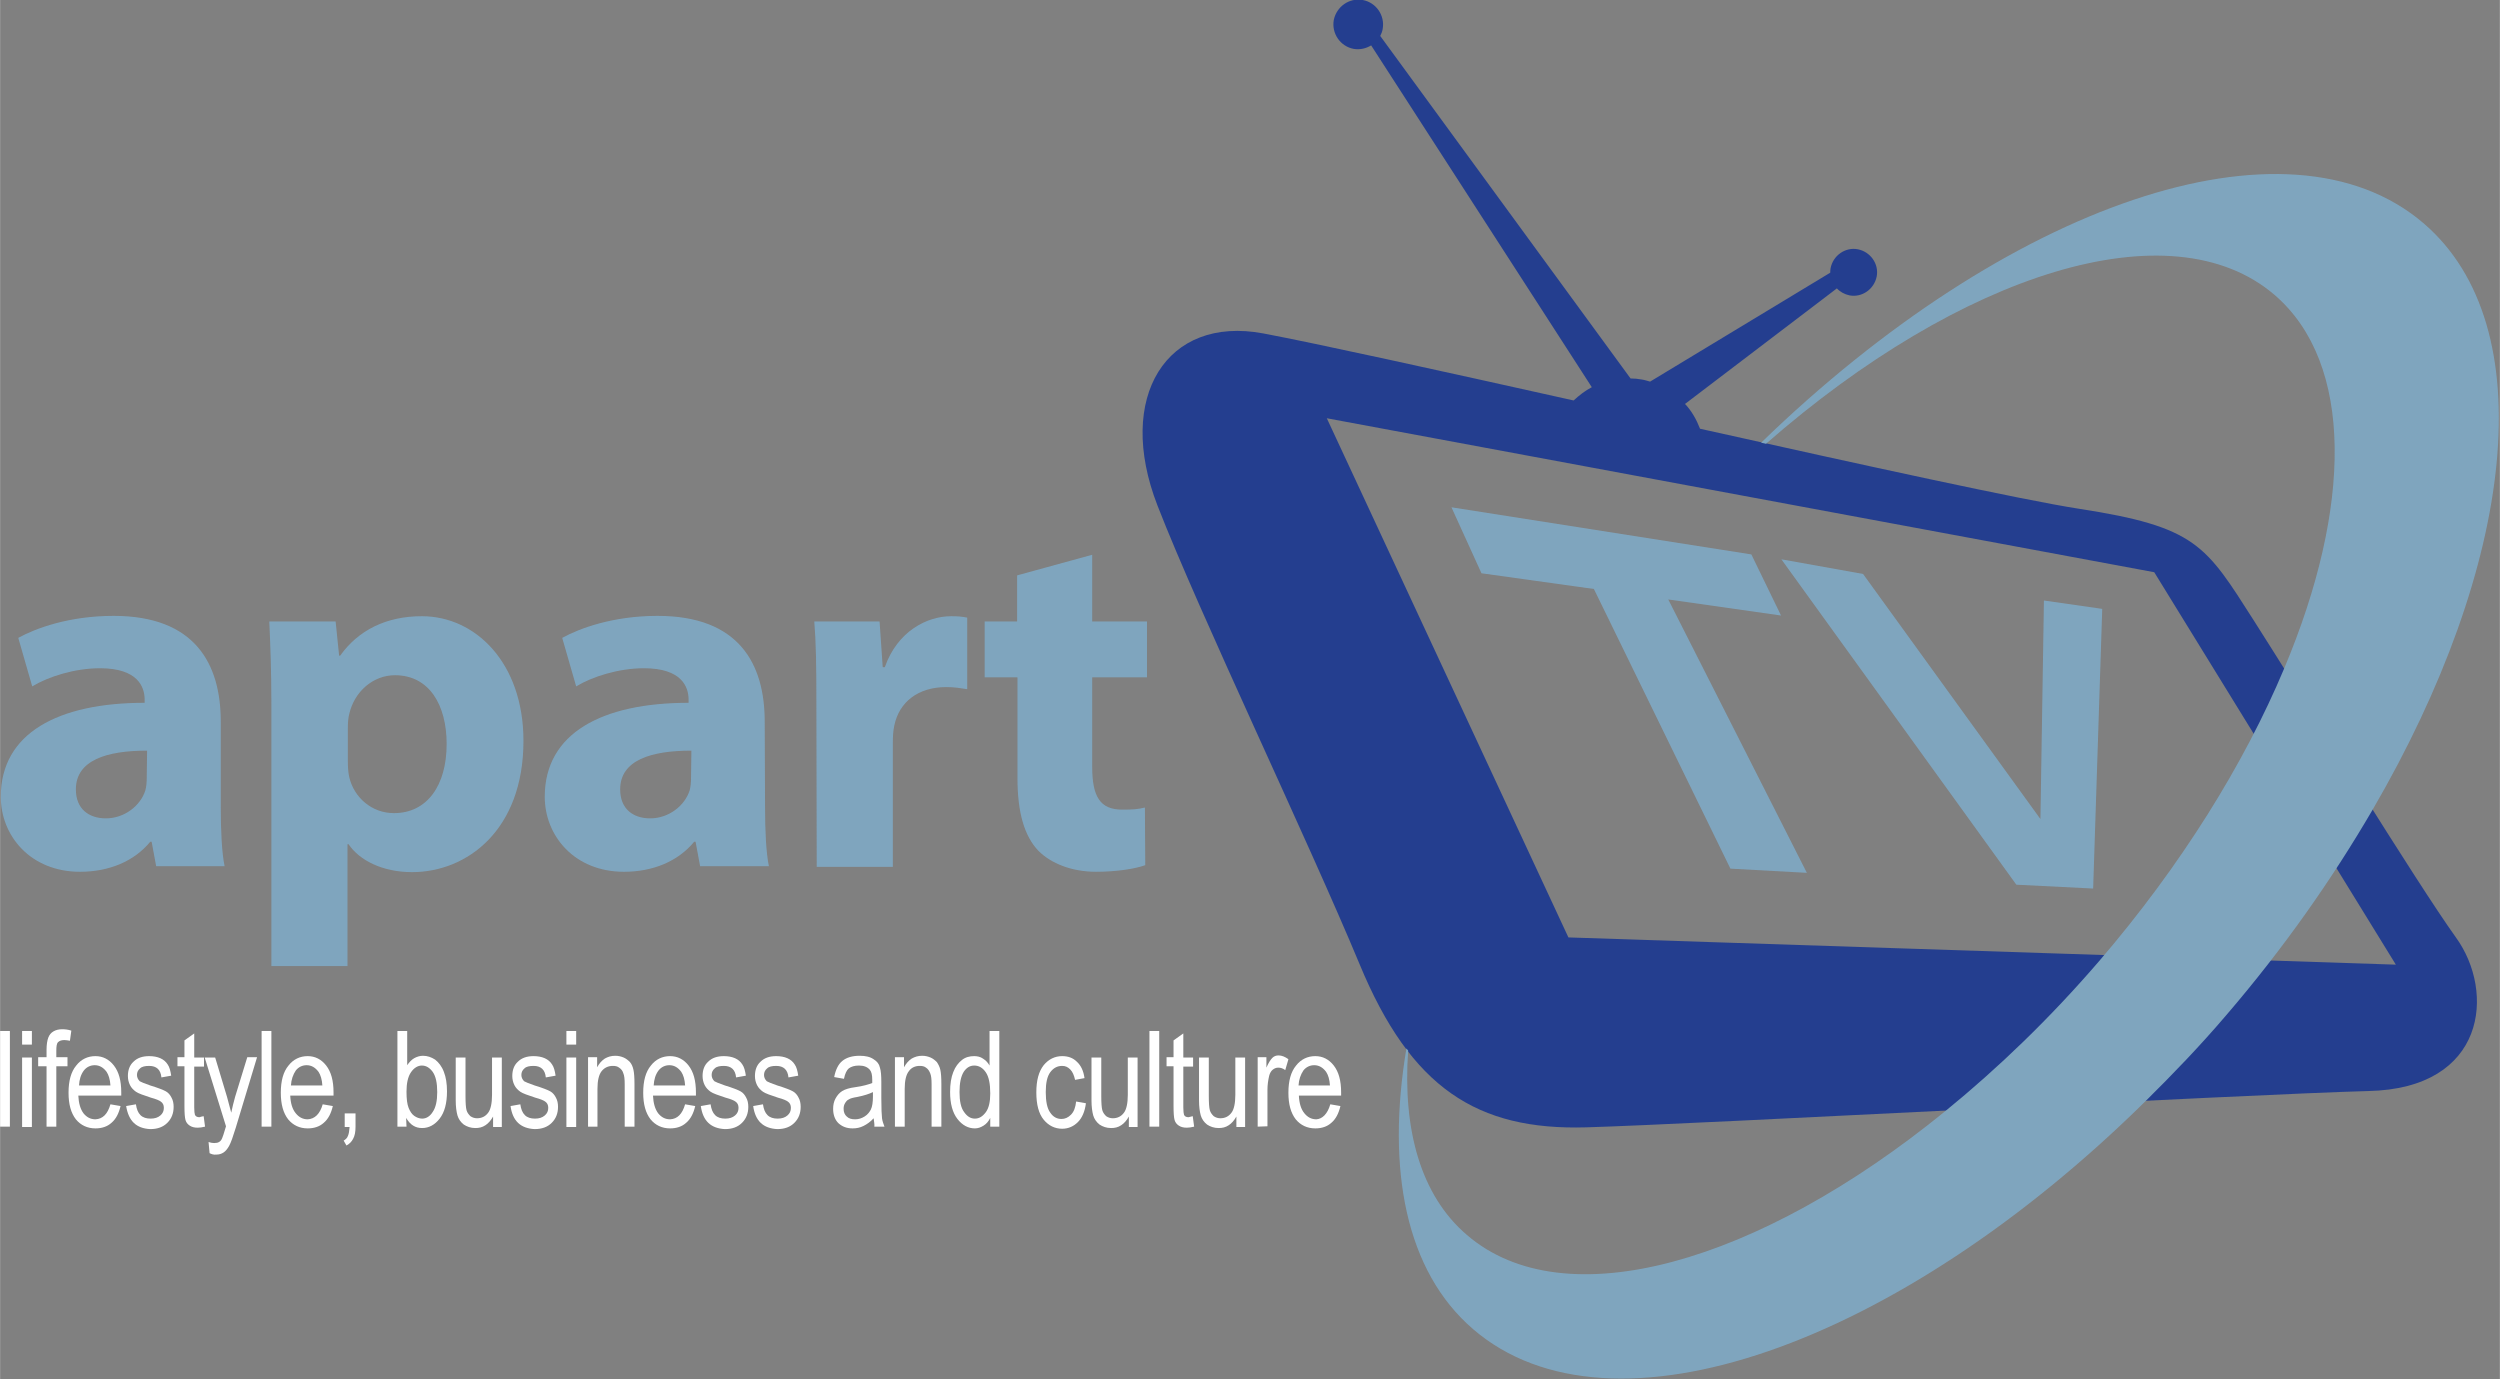
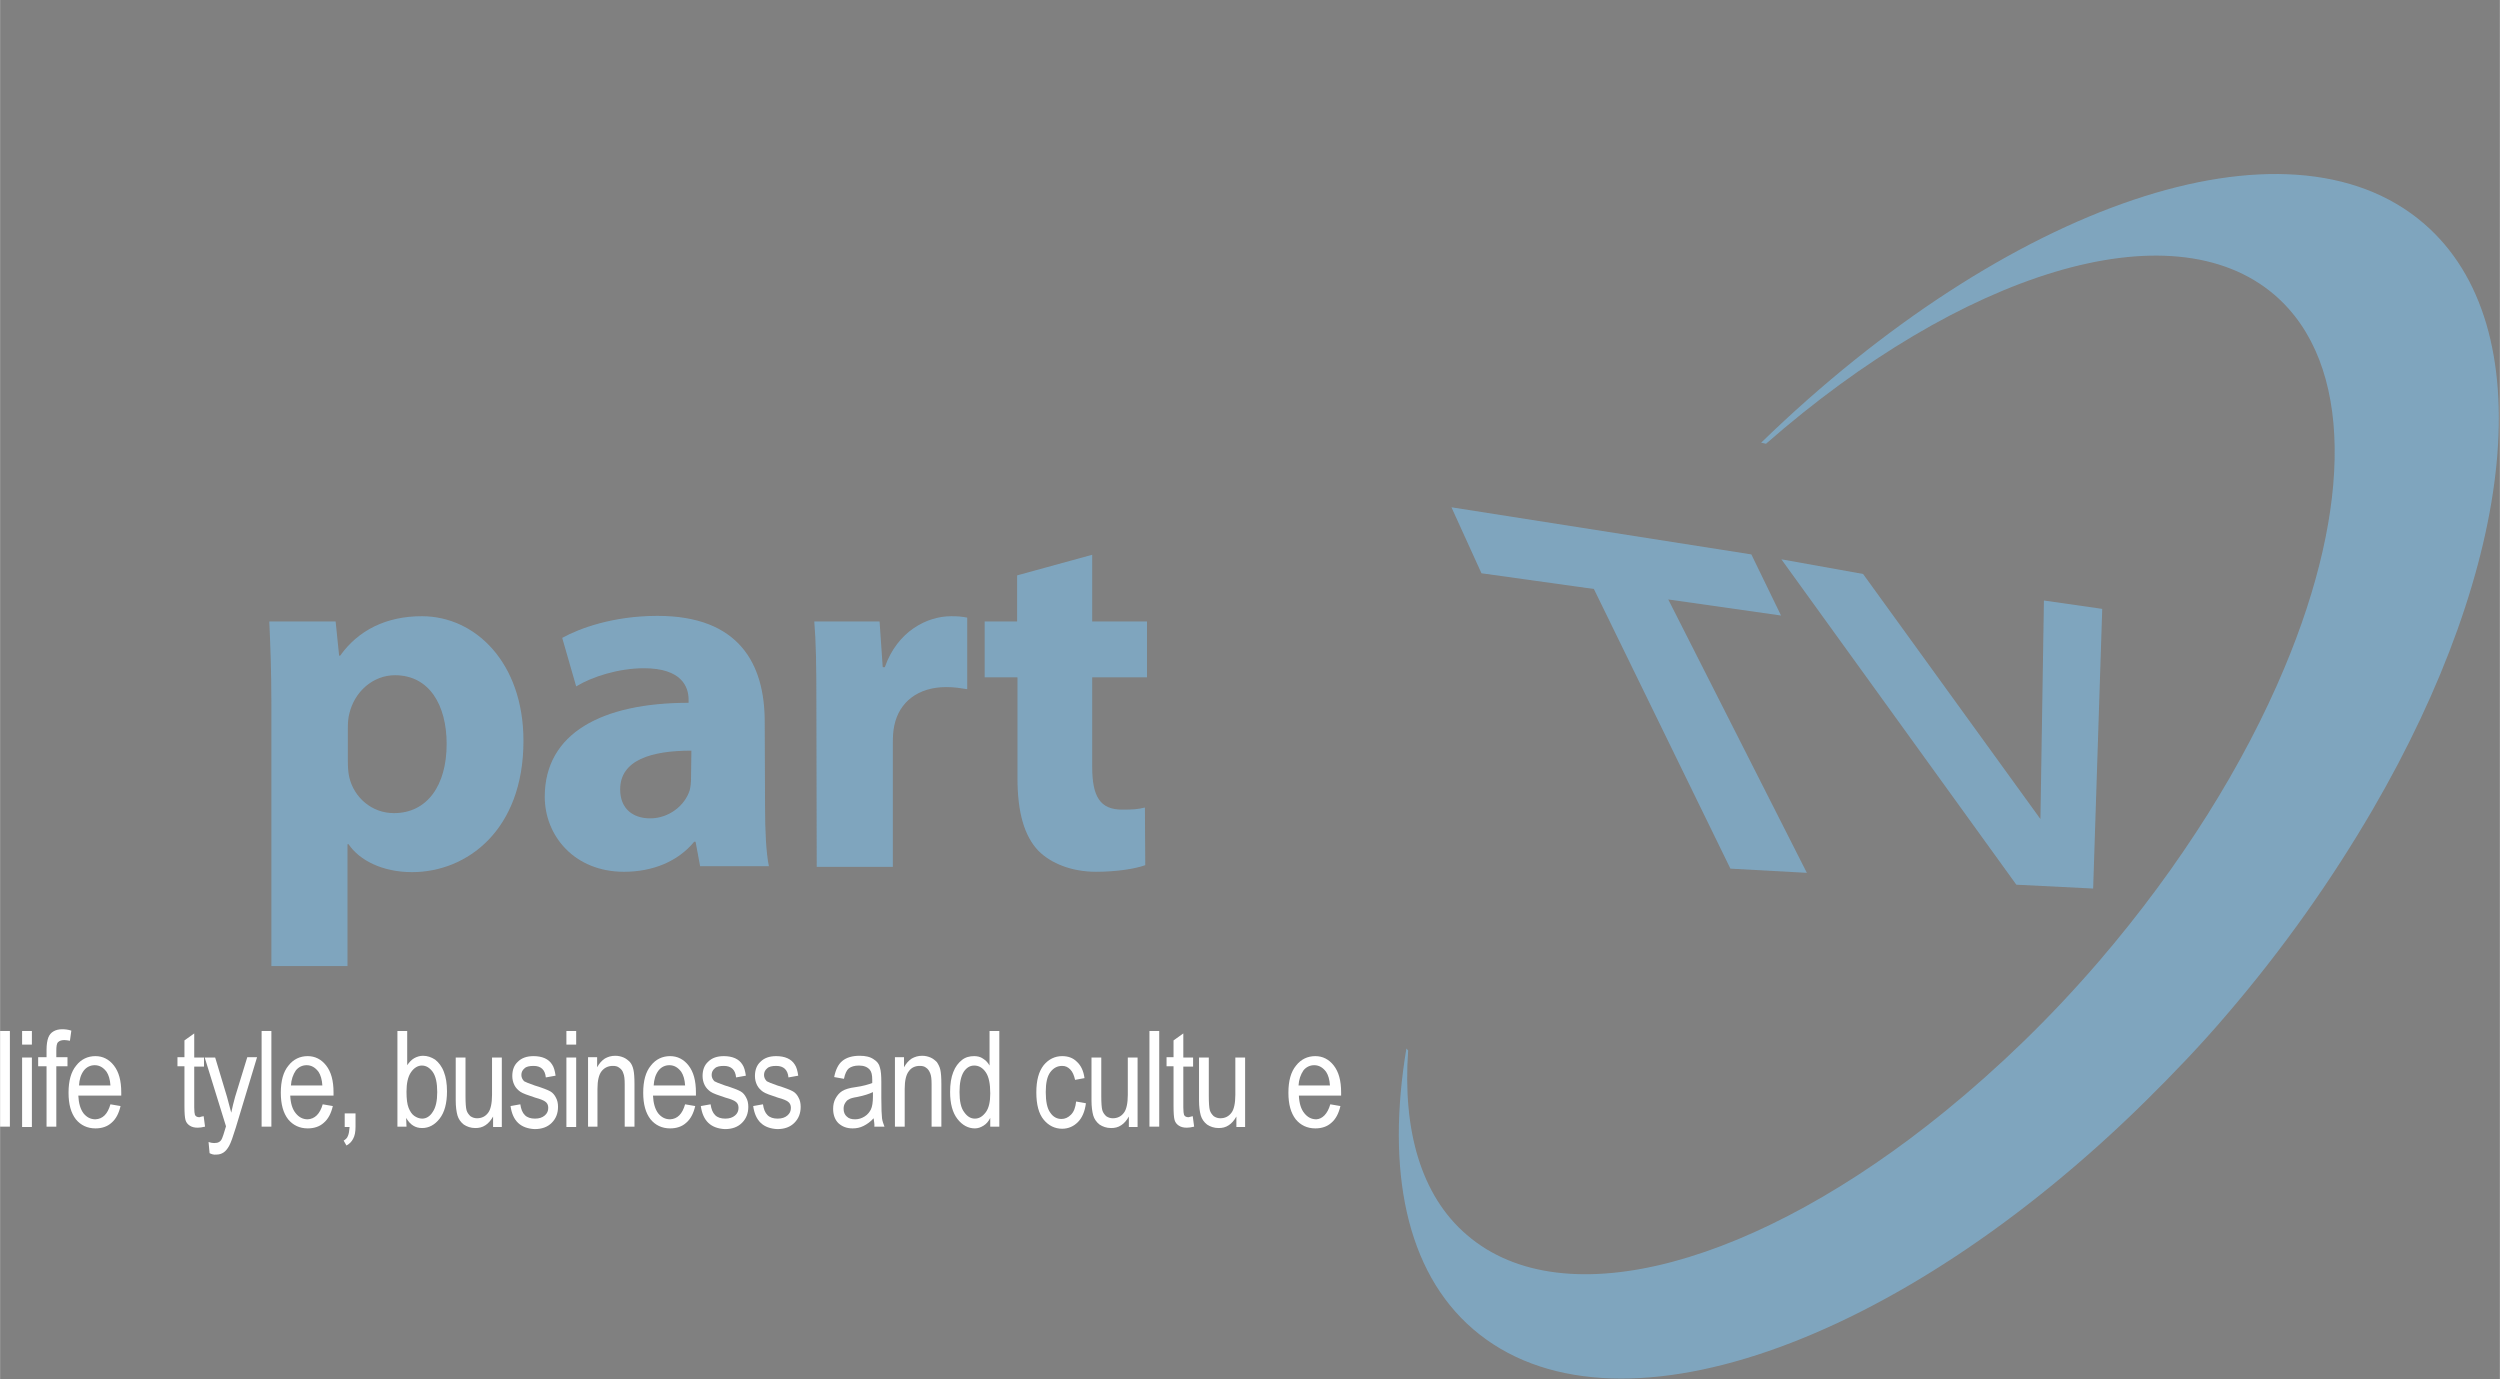
<svg xmlns="http://www.w3.org/2000/svg" xmlns:xlink="http://www.w3.org/1999/xlink" version="1.1" id="Layer_1" x="0px" y="0px" viewBox="0.0 0.0 716.0 395.0" style="enable-background:new 0 0 715.7 394.8;" xml:space="preserve" width="715.7" height="394.8">
  <rect x="0.0" y="0.0" width="716.0" height="395.0" fill="#808080" stroke="none" />
  <style type="text/css">
	.st0{display:none;}
	.st1{display:inline;}
	.st2{fill:#243E8F;}
	.st3{fill:#7FA5BE;}
	.st4{clip-path:url(#SVGID_00000101797541279117450010000006988544221907783869_);}
	
		.st5{clip-path:url(#SVGID_00000018948398049698037690000004539369532989413514_);fill:url(#SVGID_00000000917369666485863910000011458301164490720900_);}
	.st6{clip-path:url(#SVGID_00000018935428615105046990000000538373787377641869_);}
	
		.st7{clip-path:url(#SVGID_00000015335409981667856810000016536757937239823529_);fill:url(#SVGID_00000017508069974389462210000006019377596059723408_);}
	.st8{fill:#FFFFFF;}
</style>
  <g id="Layer_2_00000054252620541192819480000014152196571069099165_" class="st0">
    <rect x="-157.9" y="-167.1" class="st1" width="1047.2" height="726.4" />
  </g>
  <g id="Layer_1_00000083071849035063499740000004056451570952971148_">
    <g>
-       <path class="st2" d="M703.4,268.5c-11.2-15.6-44.1-69.2-57.9-90.8c-13.8-21.6-16.4-26.8-50.2-32c-16.1-2.5-61.3-12.4-108.4-22.9    c-1-2.6-2.4-5.1-4.3-7.1l43.5-33.1c0.9,1,2.2,1.7,3.6,2c3.6,0.7,7.1-1.8,7.8-5.4s-1.8-7.1-5.4-7.8c-3.6-0.7-7.1,1.8-7.8,5.4    c-0.1,0.4-0.1,0.9-0.1,1.3l-51.6,31.2c-0.8-0.2-1.6-0.5-2.4-0.6c-1.1-0.2-2.1-0.3-3.2-0.3l-71.7-98.1c0.3-0.6,0.6-1.3,0.7-2    c0.7-3.9-1.9-7.6-5.7-8.3c-3.9-0.7-7.5,1.9-8.3,5.7c-0.7,3.9,1.9,7.6,5.7,8.3c1.8,0.3,3.5-0.1,5-1l63.2,97.9    c-1.9,1-3.6,2.3-5.2,3.8c-38.6-8.6-73.5-16.3-88.9-19.2c-27.7-5.2-42.4,18.2-30.3,49.3s43.2,96,57.9,131.4    c14.7,35.5,33.7,47.6,64.9,46.7c31.1-0.9,190.2-9.5,224-10.4C712.1,311.8,714.7,284.1,703.4,268.5 M449.2,268.5L380,119.8    l237,44.1l69.2,112.4L449.2,268.5z" />
      <path class="st3" d="M694.2,64c-39.1-33.6-119.6-5.3-189.8,62.8c0.5,0.1,0.9,0.2,1.4,0.3c55.9-48.9,116-68.1,145.7-42.6    c22.7,19.6,22.2,60.7,2.7,107c-11.4,27.2-29.4,56.3-53,83.8c-14.1,16.4-29,30.7-44.1,43c-53.4,43.5-108.9,59.6-137,35.4    c-13.2-11.3-18.4-30.1-16.8-52.8c-0.2-0.2-0.3-0.4-0.5-0.6c-5.8,34.7-0.2,63.8,19.1,80.4c39.5,34,121.7,4.6,192.5-65.2    c7.9-7.8,15.7-15.9,23.2-24.7c16.5-19.2,30.4-39.1,41.9-58.8C720.4,161.8,728.5,93.5,694.2,64" />
      <g class="st0">
        <g class="st1">
          <g>
            <defs>
              <rect id="SVGID_1_" x="377.9" y="236.9" width="151.2" height="80.9" />
            </defs>
            <clipPath id="SVGID_00000047051064842607200650000018297417223064518844_">
              <use xlink:href="#SVGID_1_" style="overflow:visible;" />
            </clipPath>
            <g style="clip-path:url(#SVGID_00000047051064842607200650000018297417223064518844_);">
              <g>
                <defs>
-                   <path id="SVGID_00000166649460011618462110000007984970034185264317_" d="M377.9,236.9l16.6,37.4          c13.5,32.5,29.7,44.2,59.8,43.4l74.8-3.5L377.9,236.9z" />
-                 </defs>
+                   </defs>
                <clipPath id="SVGID_00000090992292468577954250000007009115554285239955_">
                  <use xlink:href="#SVGID_00000166649460011618462110000007984970034185264317_" style="overflow:visible;" />
                </clipPath>
                <linearGradient id="SVGID_00000109003512786217741220000002639585531585998749_" gradientUnits="userSpaceOnUse" x1="153.391" y1="-232.133" x2="155.212" y2="-232.133" gradientTransform="matrix(10.936 -22.653 22.653 10.936 4015.22 6331.196)">
                  <stop offset="0" style="stop-color:#FFFFFF" />
                  <stop offset="6.597072e-02" style="stop-color:#B8B5B5" />
                  <stop offset="0.142" style="stop-color:#848181" />
                  <stop offset="0.225" style="stop-color:#5D5A5A" />
                  <stop offset="0.312" style="stop-color:#42403F" />
                  <stop offset="0.406" style="stop-color:#2D2C2B" />
                  <stop offset="0.509" style="stop-color:#1C1C1B" />
                  <stop offset="0.625" style="stop-color:#0E0E0E" />
                  <stop offset="0.766" style="stop-color:#030303" />
                  <stop offset="1" style="stop-color:#000000" />
                </linearGradient>
                <polygon style="clip-path:url(#SVGID_00000090992292468577954250000007009115554285239955_);fill:url(#SVGID_00000109003512786217741220000002639585531585998749_);" points="         345.9,303.1 406.5,177.7 561.1,252.3 500.5,377.7        " />
              </g>
            </g>
          </g>
        </g>
      </g>
      <g class="st0">
        <g class="st1">
          <g>
            <defs>
              <rect id="SVGID_00000160878546947252949500000001322948711115787943_" x="332.7" y="100.2" width="49.2" height="78.1" />
            </defs>
            <clipPath id="SVGID_00000066481829152787504410000007728781837385800619_">
              <use xlink:href="#SVGID_00000160878546947252949500000001322948711115787943_" style="overflow:visible;" />
            </clipPath>
            <g style="clip-path:url(#SVGID_00000066481829152787504410000007728781837385800619_);">
              <g>
                <defs>
                  <path id="SVGID_00000003786988004701706410000014980368909931327935_" d="M338,107.2c-6.5,7.9-7,21.2-1.4,35.8l15.5,35.3          l29.8-72.9l-21-4.6c-2.2-0.4-4.4-0.6-6.4-0.6C347.5,100.2,341.8,102.6,338,107.2" />
                </defs>
                <clipPath id="SVGID_00000162352834372470687270000002309541381416312468_">
                  <use xlink:href="#SVGID_00000003786988004701706410000014980368909931327935_" style="overflow:visible;" />
                </clipPath>
                <linearGradient id="SVGID_00000127730754923211182150000007791597258783898296_" gradientUnits="userSpaceOnUse" x1="160.506" y1="-223.433" x2="162.328" y2="-223.433" gradientTransform="matrix(21.987 4.965 -4.965 21.987 -4309.37 4248.724)">
                  <stop offset="0" style="stop-color:#FFFFFF" />
                  <stop offset="2.185905e-02" style="stop-color:#E6E4E4" />
                  <stop offset="0.123" style="stop-color:#A19E9E" />
                  <stop offset="0.23" style="stop-color:#6F6C6C" />
                  <stop offset="0.339" style="stop-color:#4C4A49" />
                  <stop offset="0.452" style="stop-color:#343232" />
                  <stop offset="0.57" style="stop-color:#202020" />
                  <stop offset="0.694" style="stop-color:#101010" />
                  <stop offset="0.831" style="stop-color:#040404" />
                  <stop offset="1" style="stop-color:#000000" />
                </linearGradient>
                <polygon style="clip-path:url(#SVGID_00000162352834372470687270000002309541381416312468_);fill:url(#SVGID_00000127730754923211182150000007791597258783898296_);" points="         333.4,89.3 398.7,104 379.4,189.3 314.2,174.5        " />
              </g>
            </g>
          </g>
        </g>
      </g>
-       <path class="st3" d="M63.2,231.2c0,6.6,0.3,13.1,1.1,16.9H44.7l-1.3-7H43c-4.6,5.6-11.8,8.6-20.1,8.6c-14.2,0-22.7-10.3-22.7-21.5    c0-18.2,16.4-26.9,41.2-26.9v-0.9c0-3.7-2-9-12.8-9c-7.2,0-14.8,2.4-19.4,5.2l-4-13.9c4.9-2.7,14.5-6.3,27.3-6.3    c23.4,0,30.7,13.8,30.7,30.3V231.2z M42.1,215c-11.5,0-20.4,2.7-20.4,11.1c0,5.6,3.7,8.3,8.6,8.3c5.3,0,9.9-3.6,11.3-8    c0.3-1.1,0.4-2.4,0.4-3.7L42.1,215L42.1,215z" />
      <path class="st3" d="M77.7,201.5c0-9.2-0.3-16.9-0.6-23.5h19l1,9.8h0.3c5.2-7.3,13.2-11.3,23.4-11.3c15.4,0,29.1,13.4,29.1,35.7    c0,25.6-16.2,37.6-31.9,37.6c-8.5,0-15.1-3.4-18.2-8h-0.3v34.9H77.7V201.5z M99.6,218c0,1.7,0.1,3.2,0.4,4.6    c1.4,5.9,6.5,10.3,12.8,10.3c9.5,0,15.1-7.9,15.1-19.8c0-11.2-5-19.7-14.8-19.7c-6.2,0-11.6,4.6-13.1,11.1    c-0.3,1.1-0.4,2.6-0.4,3.9V218z" />
      <path class="st3" d="M219.1,231.2c0,6.6,0.3,13.1,1.1,16.9h-19.7l-1.3-7h-0.4c-4.6,5.6-11.8,8.6-20.1,8.6    c-14.2,0-22.7-10.3-22.7-21.5c0-18.2,16.4-26.9,41.2-26.9v-0.9c0-3.7-2-9-12.8-9c-7.2,0-14.8,2.4-19.4,5.2l-4-13.9    c4.9-2.7,14.5-6.3,27.3-6.3c23.4,0,30.7,13.8,30.7,30.3L219.1,231.2L219.1,231.2z M198,215c-11.5,0-20.4,2.7-20.4,11.1    c0,5.6,3.7,8.3,8.6,8.3c5.3,0,9.9-3.6,11.3-8c0.3-1.1,0.4-2.4,0.4-3.7L198,215L198,215z" />
      <path class="st3" d="M233.8,201.1c0-10.3-0.1-17.1-0.6-23.1h18.7l0.9,13.1h0.6c3.6-10.3,12.1-14.6,19-14.6c2,0,3,0.1,4.6,0.4v20.5    c-1.9-0.3-3.6-0.6-6-0.6c-8,0-13.5,4.2-14.9,11.1c-0.3,1.4-0.4,3-0.4,4.9v35.5h-21.8L233.8,201.1z" />
      <path class="st3" d="M312.8,158.9V178h15.7v16h-15.7v25.6c0,8.5,2.2,12.3,8.6,12.3c3,0,4.5-0.1,6.5-0.6l0.1,16.5    c-2.7,1-8,1.9-14.1,1.9c-7,0-12.9-2.4-16.5-6c-4-4.2-6-10.9-6-20.8V194H282v-16h9.3v-13.2L312.8,158.9z" />
      <g>
        <rect y="295.3" class="st8" width="2.8" height="27.4" />
        <path class="st8" d="M6.3,295.3h2.8v3.9H6.3V295.3z M6.3,302.9h2.8v19.9H6.3V302.9z" />
        <path class="st8" d="M13.3,322.7v-17.3h-2.4v-2.6h2.4v-2.1c0-1.5,0.2-2.7,0.5-3.5s0.8-1.4,1.5-1.8s1.5-0.6,2.5-0.6     c0.8,0,1.7,0.1,2.6,0.4l-0.4,2.9c-0.6-0.1-1.1-0.2-1.6-0.2c-0.8,0-1.4,0.2-1.8,0.6s-0.5,1.2-0.5,2.5v1.8h3.2v2.6h-3.2v17.3     L13.3,322.7L13.3,322.7z" />
        <path class="st8" d="M31.6,316.3l2.9,0.5c-0.5,2.1-1.3,3.7-2.6,4.8c-1.2,1.1-2.8,1.6-4.6,1.6c-2.3,0-4.2-0.9-5.6-2.6     c-1.4-1.8-2.1-4.3-2.1-7.6c0-3.4,0.7-6,2.2-7.8c1.4-1.8,3.3-2.7,5.5-2.7c2.1,0,3.9,0.9,5.3,2.7c1.4,1.8,2.1,4.3,2.1,7.7v0.9H22.4     c0.1,2.2,0.6,3.9,1.5,5.1c0.9,1.1,2,1.7,3.4,1.7C29.4,320.5,30.8,319.1,31.6,316.3 M22.6,310.9h9c-0.1-1.7-0.5-3-1.1-3.9     c-0.9-1.2-2-1.9-3.4-1.9c-1.2,0-2.3,0.5-3.1,1.5C23.1,307.8,22.7,309.2,22.6,310.9" />
-         <path class="st8" d="M36.1,316.8l2.8-0.5c0.2,1.4,0.6,2.4,1.3,3.1s1.7,1,2.9,1s2.1-0.3,2.8-0.9s1-1.3,1-2.2     c0-0.8-0.3-1.4-0.9-1.8c-0.4-0.3-1.3-0.7-2.8-1.1c-2.1-0.7-3.6-1.2-4.3-1.7s-1.3-1.1-1.7-1.9s-0.6-1.7-0.6-2.6     c0-1.7,0.5-3.1,1.6-4.1c1.1-1.1,2.6-1.6,4.5-1.6c1.2,0,2.3,0.2,3.2,0.6s1.6,1,2.1,1.8c0.5,0.7,0.8,1.8,1,3.2l-2.8,0.5     c-0.2-2.2-1.4-3.3-3.5-3.3c-1.2,0-2.1,0.2-2.6,0.7c-0.6,0.5-0.9,1.1-0.9,1.9c0,0.7,0.3,1.3,0.8,1.8c0.3,0.2,1.3,0.6,3,1.2     c2.3,0.7,3.8,1.3,4.5,1.7c0.7,0.4,1.2,1,1.6,1.8c0.4,0.7,0.6,1.6,0.6,2.6c0,1.9-0.6,3.4-1.8,4.6s-2.8,1.8-4.9,1.8     C39,323.2,36.8,321.1,36.1,316.8" />
        <path class="st8" d="M58.3,319.7l0.4,3c-0.8,0.2-1.5,0.3-2.1,0.3c-1,0-1.7-0.2-2.3-0.6s-1-0.9-1.2-1.6s-0.3-2-0.3-4v-11.4h-2     v-2.6h2V298l2.8-2v6.9h2.8v2.6h-2.8v11.7c0,1.1,0.1,1.8,0.2,2.1c0.2,0.5,0.7,0.7,1.3,0.7C57.3,319.9,57.8,319.8,58.3,319.7" />
        <path class="st8" d="M60,330.3l-0.3-3.2c0.6,0.2,1.1,0.3,1.6,0.3c0.6,0,1.1-0.1,1.4-0.3c0.4-0.2,0.7-0.6,0.9-1.1     c0.1-0.2,0.5-1.3,1.1-3.4l-6.1-19.7h3l3.4,11.3c0.4,1.4,0.8,2.9,1.2,4.5c0.3-1.5,0.7-3,1.1-4.5l3.5-11.4h2.8L67.5,323     c-0.8,2.6-1.4,4.3-1.9,5.2c-0.5,0.9-1,1.5-1.6,1.9s-1.3,0.6-2,0.6C61.2,330.8,60.6,330.6,60,330.3" />
        <rect x="74.9" y="295.3" class="st8" width="2.8" height="27.4" />
        <path class="st8" d="M92.4,316.3l2.9,0.5c-0.5,2.1-1.3,3.7-2.6,4.8c-1.2,1.1-2.8,1.6-4.6,1.6c-2.3,0-4.2-0.9-5.6-2.6     c-1.4-1.8-2.1-4.3-2.1-7.6c0-3.4,0.7-6,2.2-7.8c1.4-1.8,3.3-2.7,5.5-2.7c2.1,0,3.9,0.9,5.3,2.7c1.4,1.8,2.1,4.3,2.1,7.7v0.9H83.1     c0.1,2.2,0.6,3.9,1.6,5.1c0.9,1.1,2,1.7,3.4,1.7C90.1,320.5,91.6,319.1,92.4,316.3 M83.3,310.9h9c-0.1-1.7-0.5-3-1.1-3.9     c-0.9-1.2-2-1.9-3.4-1.9c-1.2,0-2.3,0.5-3.1,1.5C83.9,307.8,83.4,309.2,83.3,310.9" />
        <path class="st8" d="M98.7,322.7v-3.8h3.1v3.8c0,1.5-0.2,2.6-0.7,3.5c-0.4,0.8-1.1,1.5-1.9,1.9l-0.8-1.4c0.5-0.3,1-0.7,1.2-1.3     c0.3-0.6,0.4-1.5,0.5-2.6h-1.4V322.7z" />
        <path class="st8" d="M116.4,322.7h-2.6v-27.4h2.8v9.8c0.6-0.9,1.3-1.6,2-2s1.6-0.7,2.5-0.7c1.3,0,2.4,0.4,3.5,1.1     c1,0.8,1.9,1.9,2.5,3.5c0.6,1.5,0.9,3.4,0.9,5.6c0,3.4-0.7,6-2.1,7.8s-3.1,2.7-5,2.7c-1,0-1.8-0.2-2.6-0.7     c-0.8-0.5-1.4-1.2-2-2.2L116.4,322.7L116.4,322.7z M116.4,312.7c0,2.1,0.2,3.6,0.6,4.6s0.9,1.8,1.6,2.3s1.5,0.8,2.3,0.8     c1.1,0,2.2-0.6,3-1.9c0.9-1.3,1.3-3.2,1.3-5.7c0-2.6-0.4-4.5-1.3-5.8c-0.9-1.2-1.9-1.8-3.1-1.8c-1.1,0-2.2,0.6-3.1,1.9     S116.4,310.3,116.4,312.7" />
        <path class="st8" d="M141.2,322.7v-2.9c-0.6,1.1-1.4,2-2.2,2.5c-0.9,0.6-1.8,0.8-2.9,0.8c-1.3,0-2.4-0.4-3.3-1     c-0.9-0.7-1.5-1.6-1.8-2.6c-0.3-1.1-0.5-2.5-0.5-4.3v-12.3h2.8v11c0,2,0.1,3.4,0.3,4.1s0.6,1.2,1.1,1.7c0.6,0.4,1.2,0.6,1.9,0.6     c1.3,0,2.4-0.5,3.2-1.6c0.7-0.9,1.1-2.7,1.1-5.1v-10.7h2.8v19.9h-2.5V322.7z" />
        <path class="st8" d="M146.2,316.8l2.8-0.5c0.2,1.4,0.6,2.4,1.3,3.1s1.7,1,2.9,1s2.1-0.3,2.8-0.9s1-1.3,1-2.2     c0-0.8-0.3-1.4-0.9-1.8c-0.4-0.3-1.3-0.7-2.8-1.1c-2.1-0.7-3.6-1.2-4.3-1.7s-1.3-1.1-1.7-1.9s-0.6-1.7-0.6-2.6     c0-1.7,0.5-3.1,1.6-4.1c1.1-1.1,2.6-1.6,4.5-1.6c1.2,0,2.3,0.2,3.2,0.6s1.6,1,2.1,1.8c0.5,0.7,0.8,1.8,1,3.2l-2.8,0.5     c-0.2-2.2-1.4-3.3-3.5-3.3c-1.2,0-2.1,0.2-2.6,0.7c-0.6,0.5-0.9,1.1-0.9,1.9c0,0.7,0.3,1.3,0.8,1.8c0.3,0.2,1.3,0.6,3,1.2     c2.3,0.7,3.8,1.3,4.5,1.7c0.7,0.4,1.2,1,1.6,1.8c0.4,0.7,0.6,1.6,0.6,2.6c0,1.9-0.6,3.4-1.8,4.6s-2.8,1.8-4.9,1.8     C149.1,323.2,146.8,321.1,146.2,316.8" />
        <path class="st8" d="M162.2,295.3h2.8v3.9h-2.8V295.3z M162.2,302.9h2.8v19.9h-2.8V302.9z" />
        <path class="st8" d="M168.4,322.7v-19.9h2.6v2.9c0.6-1.1,1.3-1.9,2.2-2.5c0.9-0.5,1.8-0.8,3-0.8c0.9,0,1.7,0.2,2.4,0.5     s1.3,0.8,1.8,1.3c0.5,0.6,0.8,1.3,1,2.2c0.2,0.9,0.3,2.2,0.3,4.1v12.2h-2.8v-12.1c0-1.5-0.1-2.5-0.4-3.2     c-0.2-0.7-0.6-1.2-1.2-1.6c-0.5-0.4-1.1-0.5-1.8-0.5c-1.3,0-2.4,0.5-3.2,1.5s-1.2,2.7-1.2,5.1v10.8H168.4z" />
        <path class="st8" d="M196.2,316.3l2.9,0.5c-0.5,2.1-1.3,3.7-2.6,4.8c-1.2,1.1-2.8,1.6-4.6,1.6c-2.3,0-4.2-0.9-5.6-2.6     c-1.4-1.8-2.1-4.3-2.1-7.6c0-3.4,0.7-6,2.2-7.8c1.4-1.8,3.3-2.7,5.5-2.7c2.1,0,3.9,0.9,5.3,2.7c1.4,1.8,2.1,4.3,2.1,7.7v0.9H187     c0.1,2.2,0.6,3.9,1.5,5.1c0.9,1.1,2,1.7,3.4,1.7C194,320.5,195.4,319.1,196.2,316.3 M187.2,310.9h9c-0.1-1.7-0.5-3-1.1-3.9     c-0.9-1.2-2-1.9-3.4-1.9c-1.2,0-2.3,0.5-3.1,1.5C187.7,307.8,187.3,309.2,187.2,310.9" />
        <path class="st8" d="M200.7,316.8l2.8-0.5c0.2,1.4,0.6,2.4,1.3,3.1s1.7,1,2.9,1s2.1-0.3,2.8-0.9s1-1.3,1-2.2     c0-0.8-0.3-1.4-0.9-1.8c-0.4-0.3-1.3-0.7-2.8-1.1c-2.1-0.7-3.6-1.2-4.3-1.7s-1.3-1.1-1.7-1.9s-0.6-1.7-0.6-2.6     c0-1.7,0.5-3.1,1.6-4.1c1.1-1.1,2.6-1.6,4.5-1.6c1.2,0,2.3,0.2,3.2,0.6s1.6,1,2.1,1.8c0.5,0.7,0.8,1.8,1,3.2l-2.8,0.5     c-0.2-2.2-1.4-3.3-3.5-3.3c-1.2,0-2.1,0.2-2.6,0.7c-0.6,0.5-0.9,1.1-0.9,1.9c0,0.7,0.3,1.3,0.8,1.8c0.3,0.2,1.3,0.6,3,1.2     c2.3,0.7,3.8,1.3,4.5,1.7c0.7,0.4,1.2,1,1.6,1.8c0.4,0.7,0.6,1.6,0.6,2.6c0,1.9-0.6,3.4-1.8,4.6s-2.8,1.8-4.9,1.8     C203.6,323.2,201.3,321.1,200.7,316.8" />
        <path class="st8" d="M215.7,316.8l2.8-0.5c0.2,1.4,0.6,2.4,1.3,3.1s1.7,1,2.9,1s2.1-0.3,2.8-0.9s1-1.3,1-2.2     c0-0.8-0.3-1.4-0.9-1.8c-0.4-0.3-1.3-0.7-2.8-1.1c-2.1-0.7-3.6-1.2-4.3-1.7s-1.3-1.1-1.7-1.9s-0.6-1.7-0.6-2.6     c0-1.7,0.5-3.1,1.6-4.1c1.1-1.1,2.6-1.6,4.5-1.6c1.2,0,2.3,0.2,3.2,0.6s1.6,1,2.1,1.8c0.5,0.7,0.8,1.8,1,3.2l-2.8,0.5     c-0.2-2.2-1.4-3.3-3.5-3.3c-1.2,0-2.1,0.2-2.6,0.7c-0.6,0.5-0.9,1.1-0.9,1.9c0,0.7,0.3,1.3,0.8,1.8c0.3,0.2,1.3,0.6,3,1.2     c2.3,0.7,3.8,1.3,4.5,1.7c0.7,0.4,1.2,1,1.6,1.8c0.4,0.7,0.6,1.6,0.6,2.6c0,1.9-0.6,3.4-1.8,4.6s-2.8,1.8-4.9,1.8     C218.6,323.2,216.3,321.1,215.7,316.8" />
        <path class="st8" d="M250.2,320.3c-0.9,1-1.9,1.7-2.9,2.2s-2,0.7-3.1,0.7c-1.7,0-3-0.5-4.1-1.5c-1-1-1.5-2.4-1.5-4.1     c0-1.1,0.2-2.1,0.7-3s1.1-1.6,1.9-2.1c0.8-0.5,2.1-0.9,3.7-1.1c2.2-0.3,3.9-0.8,4.9-1.2v-0.9c0-1.4-0.2-2.3-0.7-2.9     c-0.7-0.8-1.7-1.2-3.1-1.2c-1.3,0-2.2,0.3-2.9,0.8c-0.6,0.5-1.1,1.5-1.4,3l-2.8-0.5c0.4-2.1,1.2-3.7,2.3-4.6c1.2-1,2.9-1.5,5-1.5     c1.7,0,3,0.3,4,1c1,0.6,1.6,1.4,1.8,2.4c0.3,0.9,0.4,2.3,0.4,4.1v4.5c0,3.1,0.1,5.1,0.2,5.9c0.1,0.8,0.4,1.6,0.7,2.4h-2.9     C250.5,322.1,250.3,321.2,250.2,320.3 M250,312.8c-1,0.5-2.5,1-4.5,1.4c-1.2,0.2-2,0.4-2.4,0.7c-0.5,0.2-0.8,0.6-1.1,1.1     s-0.4,1-0.4,1.6c0,0.9,0.3,1.7,0.9,2.2c0.6,0.6,1.4,0.8,2.4,0.8s1.9-0.3,2.7-0.8s1.4-1.2,1.8-2c0.4-0.8,0.6-2.1,0.6-3.7V312.8z" />
        <path class="st8" d="M256.3,322.7v-19.9h2.6v2.9c0.6-1.1,1.3-1.9,2.2-2.5c0.9-0.5,1.8-0.8,3-0.8c0.9,0,1.7,0.2,2.4,0.5     c0.7,0.3,1.3,0.8,1.8,1.3c0.4,0.6,0.8,1.3,1,2.2c0.2,0.9,0.3,2.2,0.3,4.1v12.2h-2.8v-12.1c0-1.5-0.1-2.5-0.4-3.2     s-0.6-1.2-1.2-1.6c-0.5-0.4-1.1-0.5-1.8-0.5c-1.3,0-2.4,0.5-3.1,1.5c-0.8,1-1.2,2.7-1.2,5.1v10.8H256.3z" />
        <path class="st8" d="M283.6,322.7v-2.5c-0.5,1-1.1,1.7-1.9,2.2s-1.6,0.8-2.5,0.8c-1.9,0-3.6-0.9-5-2.7c-1.4-1.8-2.1-4.4-2.1-7.7     c0-2.3,0.3-4.2,0.9-5.7c0.6-1.6,1.5-2.7,2.5-3.5s2.2-1.1,3.5-1.1c0.9,0,1.8,0.2,2.5,0.7c0.8,0.5,1.4,1.1,1.9,2v-9.9h2.8v27.4     L283.6,322.7L283.6,322.7z M274.8,312.8c0,2.6,0.4,4.5,1.3,5.7c0.9,1.3,1.9,1.9,3.1,1.9s2.2-0.6,3.1-1.8c0.9-1.2,1.3-3,1.3-5.4     c0-2.8-0.4-4.8-1.3-6.1c-0.9-1.3-2-1.9-3.3-1.9c-1.2,0-2.2,0.6-3,1.8C275.2,308.3,274.8,310.2,274.8,312.8" />
        <path class="st8" d="M308.2,315.5l2.8,0.5c-0.3,2.4-1.1,4.2-2.3,5.4c-1.2,1.2-2.7,1.9-4.5,1.9c-2.1,0-3.9-0.9-5.3-2.6     s-2.1-4.3-2.1-7.8s0.7-6,2.1-7.8c1.4-1.7,3.2-2.6,5.3-2.6c1.7,0,3.1,0.5,4.2,1.6c1.2,1.1,1.9,2.6,2.2,4.7l-2.7,0.5     c-0.3-1.3-0.7-2.3-1.4-3c-0.7-0.7-1.4-1-2.3-1c-1.4,0-2.5,0.6-3.4,1.8c-0.9,1.2-1.3,3.1-1.3,5.7c0,2.7,0.4,4.7,1.3,5.9     c0.8,1.2,1.9,1.8,3.2,1.8c1,0,1.9-0.4,2.7-1.2C307.6,318.4,308,317.2,308.2,315.5" />
        <path class="st8" d="M323.3,322.7v-2.9c-0.6,1.1-1.4,2-2.2,2.5c-0.9,0.6-1.8,0.8-2.9,0.8c-1.3,0-2.4-0.4-3.3-1     c-0.9-0.7-1.5-1.6-1.8-2.6c-0.3-1.1-0.5-2.5-0.5-4.3v-12.3h2.8v11c0,2,0.1,3.4,0.3,4.1c0.2,0.7,0.6,1.2,1.1,1.7     c0.6,0.4,1.2,0.6,1.9,0.6c1.3,0,2.4-0.5,3.2-1.6c0.7-0.9,1.1-2.7,1.1-5.1v-10.7h2.8v19.9h-2.5V322.7z" />
        <rect x="329.2" y="295.3" class="st8" width="2.8" height="27.4" />
        <path class="st8" d="M341.6,319.7l0.4,3c-0.8,0.2-1.5,0.3-2.1,0.3c-1,0-1.7-0.2-2.3-0.6c-0.6-0.4-1-0.9-1.2-1.6s-0.3-2-0.3-4     v-11.4h-2v-2.6h2V298l2.8-2v6.9h2.8v2.6h-2.8v11.7c0,1.1,0.1,1.8,0.2,2.1c0.2,0.5,0.7,0.7,1.3,0.7     C340.7,319.9,341.1,319.8,341.6,319.7" />
        <path class="st8" d="M354.1,322.7v-2.9c-0.6,1.1-1.4,2-2.2,2.5c-0.9,0.6-1.8,0.8-2.9,0.8c-1.3,0-2.4-0.4-3.3-1     c-0.9-0.7-1.5-1.6-1.8-2.6c-0.3-1.1-0.5-2.5-0.5-4.3v-12.3h2.8v11c0,2,0.1,3.4,0.3,4.1c0.2,0.7,0.6,1.2,1.1,1.7     c0.6,0.4,1.2,0.6,1.9,0.6c1.3,0,2.4-0.5,3.2-1.6c0.7-0.9,1.1-2.7,1.1-5.1v-10.7h2.8v19.9h-2.5V322.7z" />
-         <path class="st8" d="M360.2,322.7v-19.9h2.5v3c0.6-1.4,1.2-2.3,1.7-2.8s1.1-0.7,1.8-0.7c0.9,0,1.9,0.4,2.8,1.1l-0.9,3.1     c-0.7-0.5-1.3-0.7-2-0.7c-0.6,0-1.1,0.2-1.6,0.6s-0.8,1-1,1.7c-0.3,1.3-0.5,2.6-0.5,4.1v10.4L360.2,322.7L360.2,322.7z" />
        <path class="st8" d="M381,316.3l2.9,0.5c-0.5,2.1-1.3,3.7-2.6,4.8c-1.2,1.1-2.8,1.6-4.6,1.6c-2.3,0-4.2-0.9-5.6-2.6     c-1.4-1.8-2.1-4.3-2.1-7.6c0-3.4,0.7-6,2.2-7.8c1.4-1.8,3.3-2.7,5.5-2.7c2.1,0,3.9,0.9,5.3,2.7c1.4,1.8,2.1,4.3,2.1,7.7v0.9H372     c0.1,2.2,0.6,3.9,1.6,5.1c0.9,1.1,2,1.7,3.4,1.7C378.7,320.5,380.2,319.1,381,316.3 M371.9,310.9h9c-0.1-1.7-0.5-3-1.1-3.9     c-0.9-1.2-2-1.9-3.4-1.9c-1.2,0-2.3,0.5-3.1,1.5C372.5,307.8,372,309.2,371.9,310.9" />
      </g>
      <polygon class="st3" points="495.6,248.8 456.5,168.7 424.3,164.2 415.7,145.3 501.6,158.8 510.1,176.3 477.8,171.7 517.5,250       " />
      <polygon class="st3" points="510.2,160.2 533.6,164.4 584.4,234.6 585.4,172 602.1,174.4 599.5,254.5 577.5,253.4   " />
    </g>
  </g>
</svg>